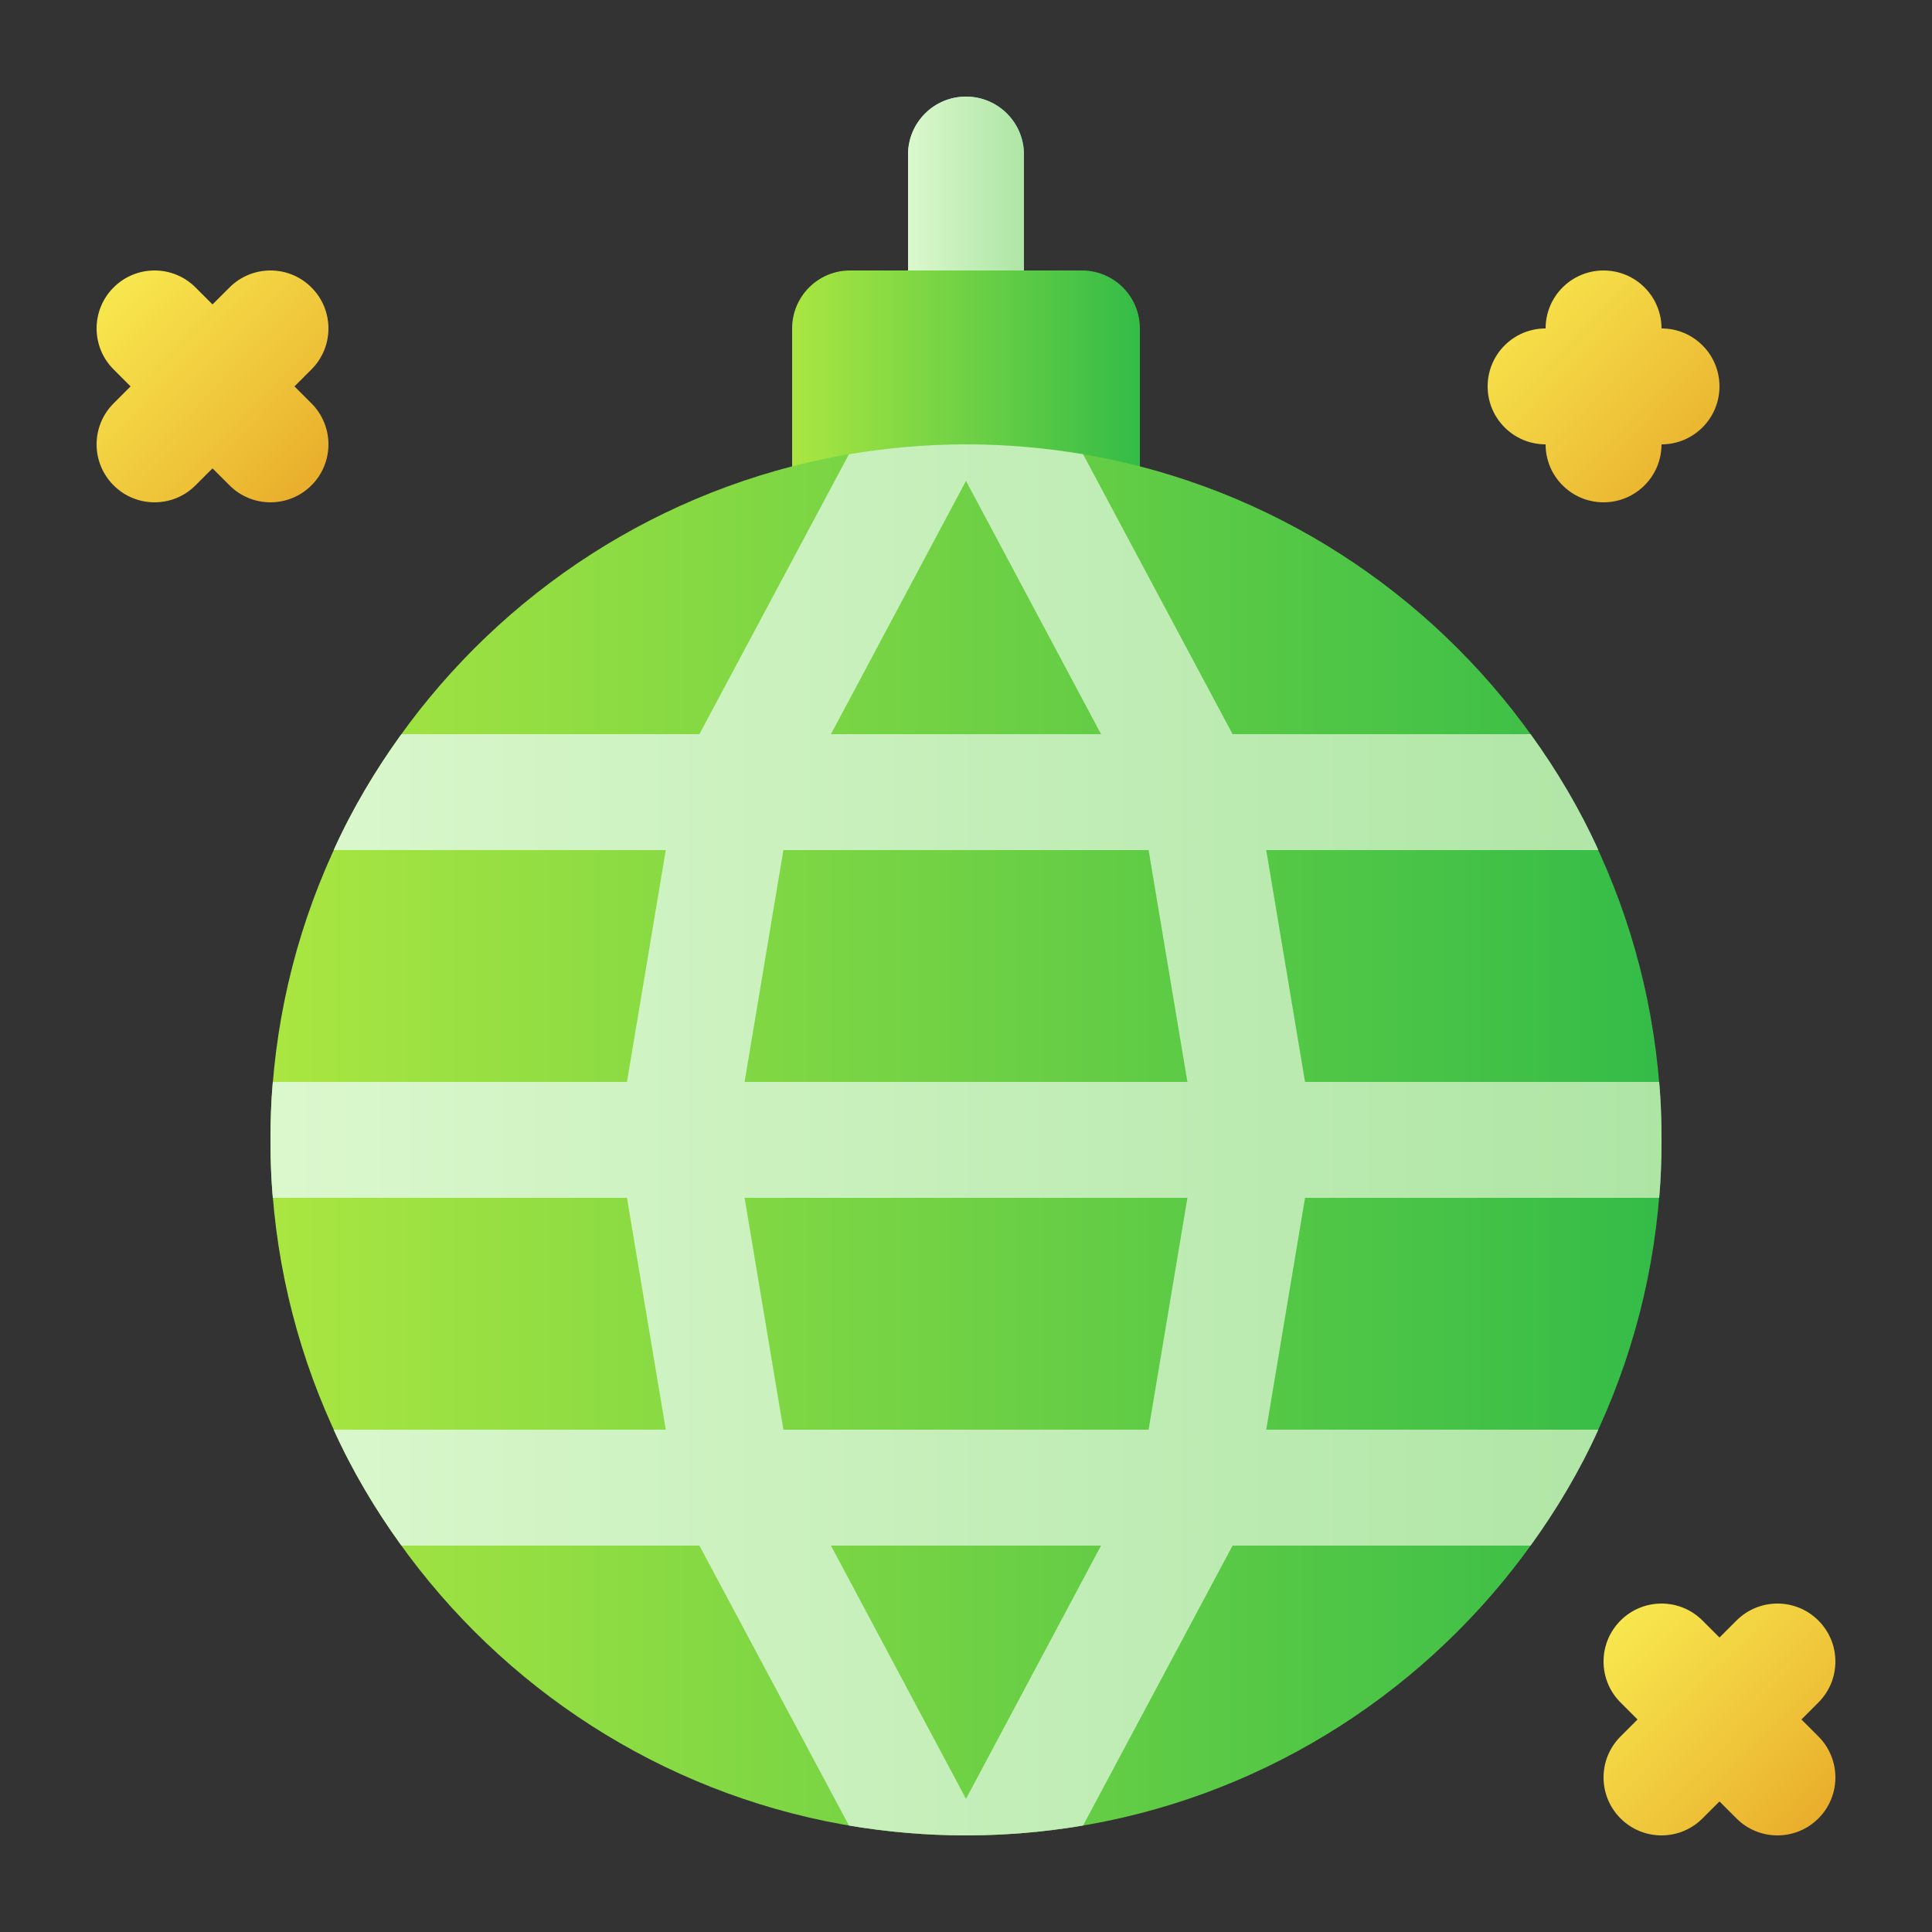
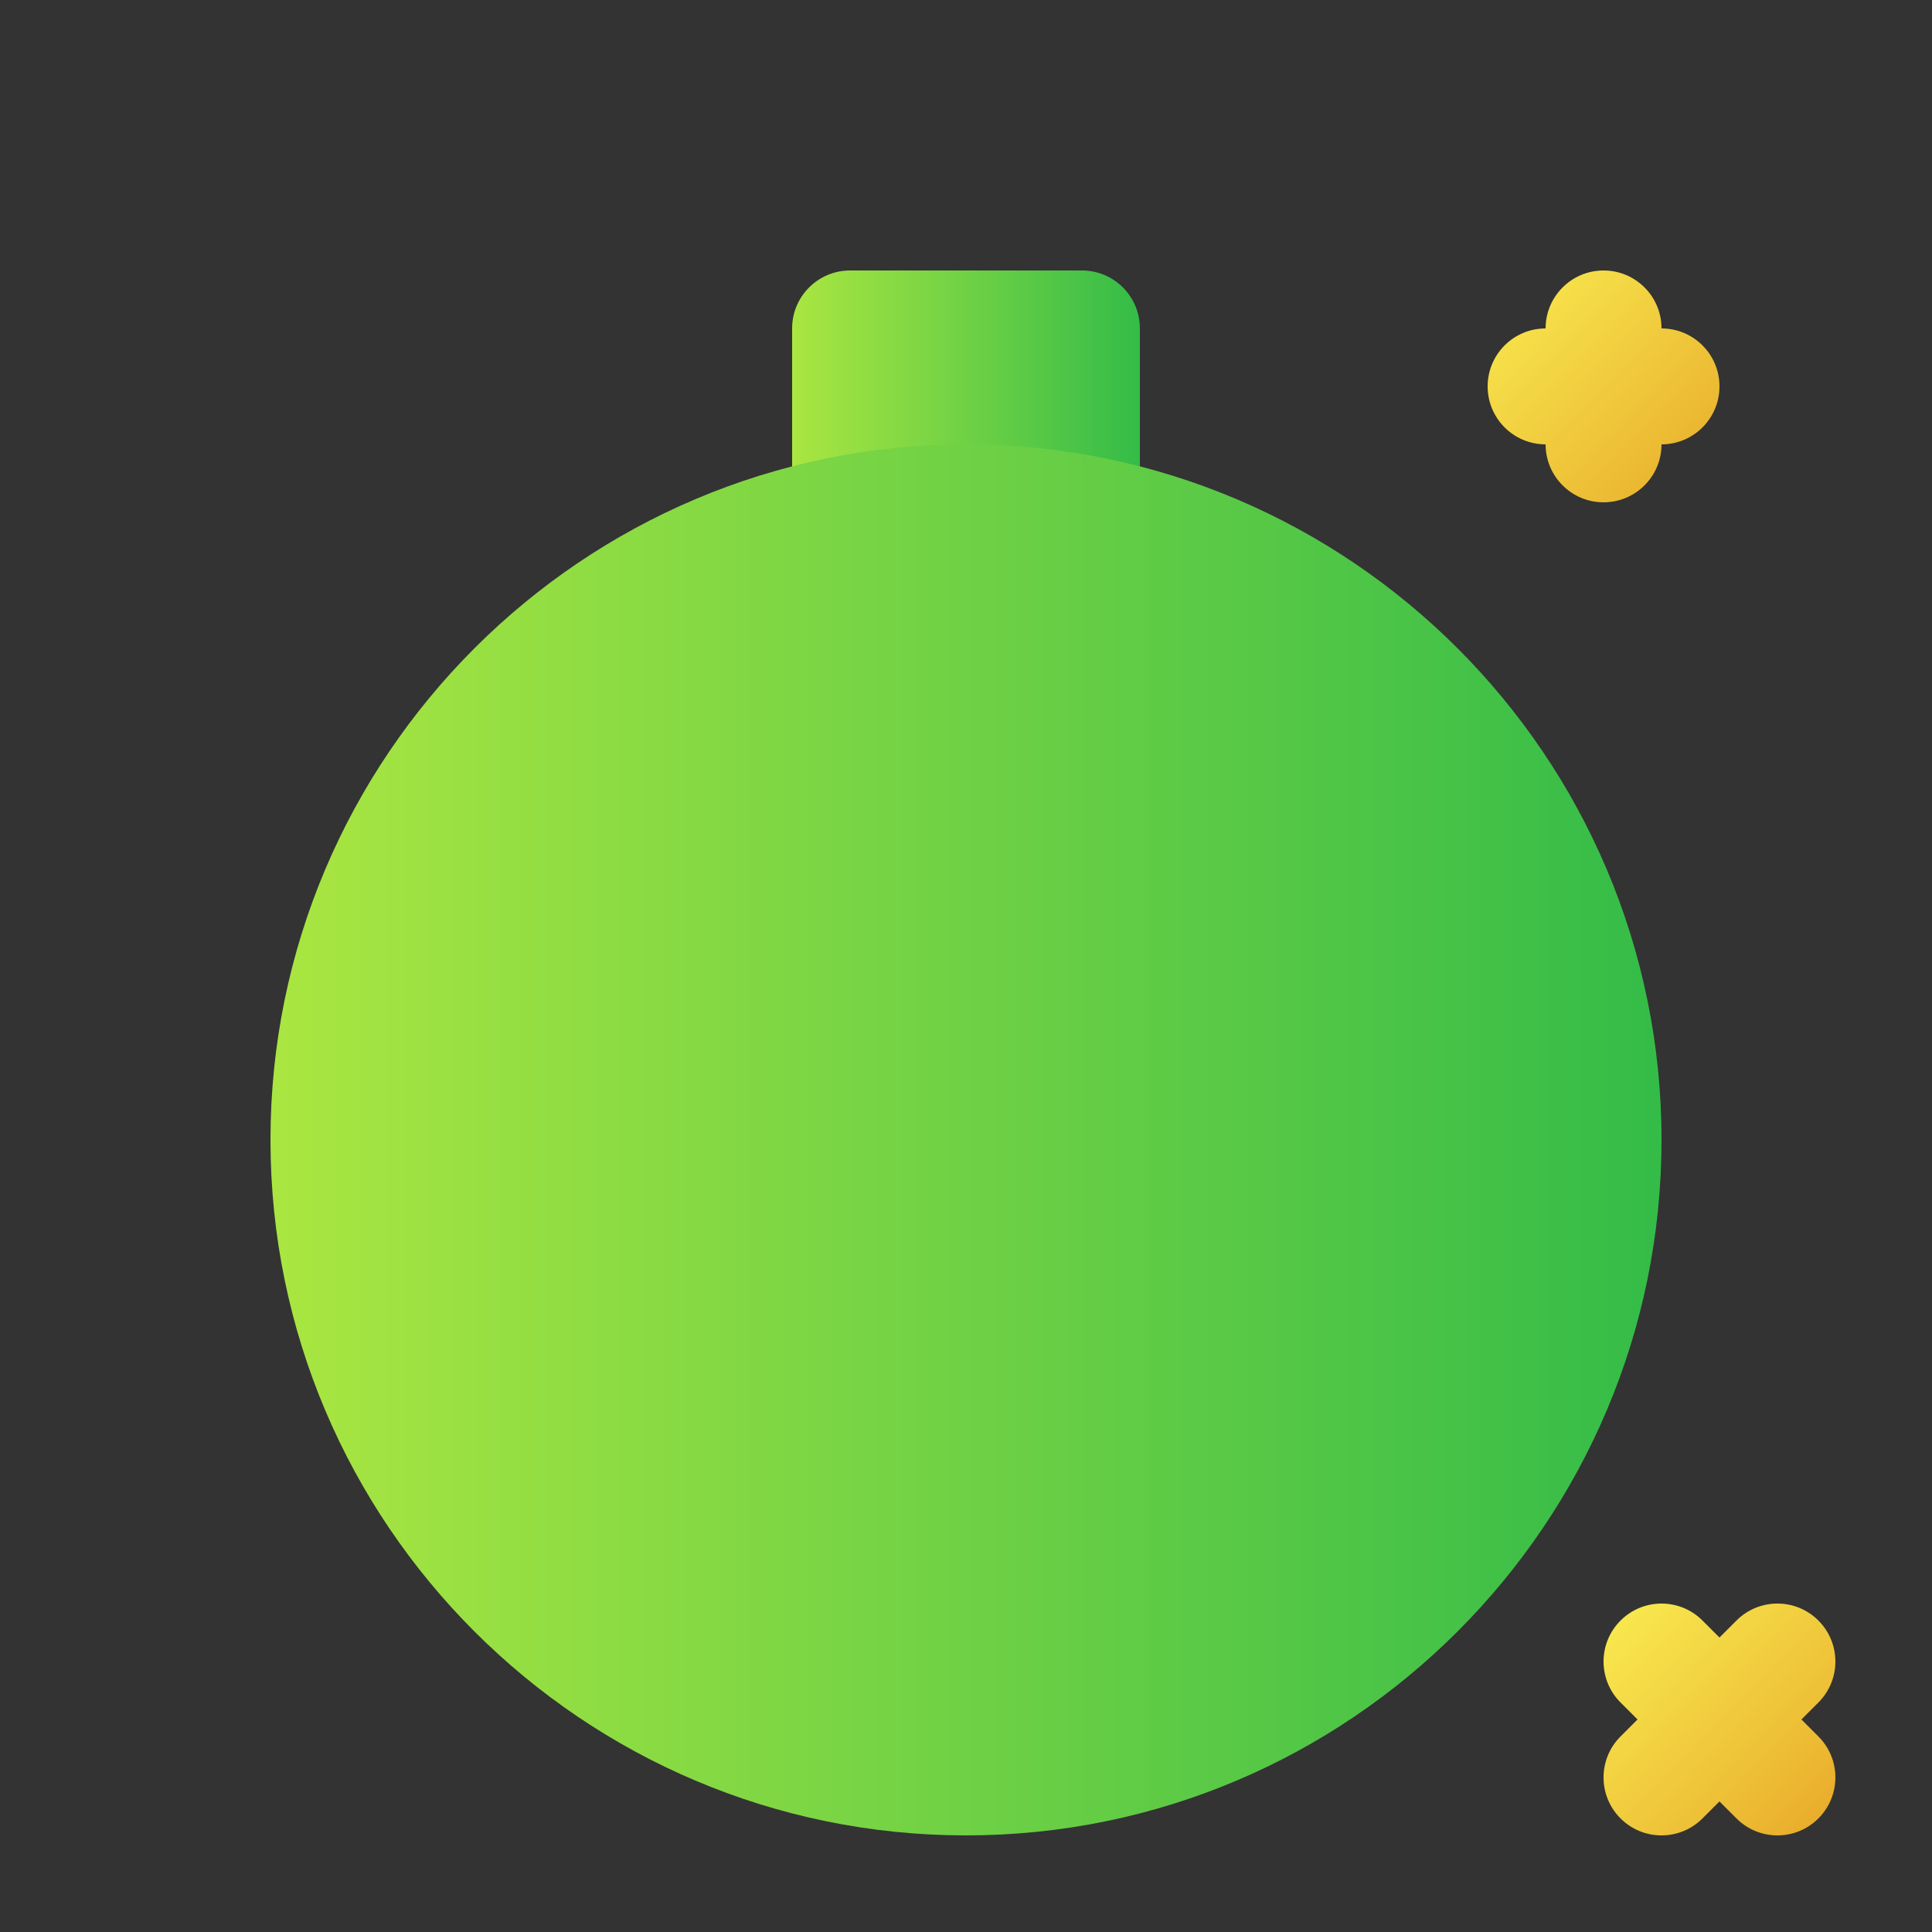
<svg xmlns="http://www.w3.org/2000/svg" width="120" height="120" viewBox="0 0 120 120" fill="none">
  <rect x="0" y="0" width="120" height="120" fill="#333333" stroke="none" />
-   <path d="M60 24C58.011 24 56.4 22.388 56.4 20.4V9.6C56.4 7.612 58.011 6 60 6C61.99 6 63.6 7.612 63.6 9.6V20.4C63.6 22.388 61.99 24 60 24Z" fill="url(#paint0_linear_137_17383)" />
-   <path d="M60 24C58.011 24 56.4 22.388 56.4 20.4V9.6C56.4 7.612 58.011 6 60 6C61.99 6 63.6 7.612 63.6 9.6V20.4C63.6 22.388 61.99 24 60 24Z" fill="url(#paint1_linear_137_17383)" />
-   <path d="M18.291 24L19.345 22.945C20.752 21.539 20.752 19.261 19.345 17.855C17.939 16.448 15.661 16.448 14.255 17.855L13.2 18.909L12.145 17.855C10.739 16.448 8.461 16.448 7.055 17.855C5.648 19.261 5.648 21.539 7.055 22.945L8.109 24L7.055 25.055C5.648 26.461 5.648 28.739 7.055 30.145C7.758 30.849 8.679 31.2 9.6 31.2C10.521 31.2 11.442 30.849 12.145 30.145L13.2 29.091L14.255 30.145C14.958 30.849 15.879 31.2 16.8 31.2C17.721 31.2 18.642 30.849 19.345 30.145C20.752 28.739 20.752 26.461 19.345 25.055L18.291 24Z" fill="url(#paint2_linear_137_17383)" />
  <path d="M111.89 106.8L112.945 105.745C114.351 104.339 114.351 102.061 112.945 100.655C111.539 99.248 109.261 99.248 107.854 100.655L106.8 101.709L105.745 100.655C104.339 99.248 102.061 99.248 100.654 100.655C99.248 102.061 99.248 104.339 100.654 105.745L101.709 106.8L100.654 107.855C99.248 109.261 99.248 111.539 100.654 112.945C101.357 113.648 102.279 114 103.2 114C104.121 114 105.042 113.648 105.745 112.945L106.8 111.891L107.854 112.945C108.557 113.648 109.479 114 110.4 114C111.321 114 112.242 113.648 112.945 112.945C114.351 111.539 114.351 109.261 112.945 107.855L111.89 106.8Z" fill="url(#paint3_linear_137_17383)" />
  <path d="M67.2 16.8H52.8C50.81 16.8 49.2 18.412 49.2 20.4V31.2C49.2 33.188 50.81 34.8 52.8 34.8H67.2C69.19 34.8 70.8 33.188 70.8 31.2V20.4C70.8 18.412 69.19 16.8 67.2 16.8Z" fill="url(#paint4_linear_137_17383)" />
  <path d="M60 27.6C36.178 27.6 16.8 46.98 16.8 70.8C16.8 94.62 36.178 114 60 114C83.822 114 103.2 94.62 103.2 70.8C103.2 46.98 83.822 27.6 60 27.6Z" fill="url(#paint5_linear_137_17383)" />
  <path d="M103.2 20.4C103.2 18.412 101.59 16.8 99.6 16.8C97.611 16.8 96 18.412 96 20.4C94.01 20.4 92.4 22.012 92.4 24C92.4 25.988 94.01 27.6 96 27.6C96 29.588 97.611 31.2 99.6 31.2C101.59 31.2 103.2 29.588 103.2 27.6C105.19 27.6 106.8 25.988 106.8 24C106.8 22.012 105.19 20.4 103.2 20.4Z" fill="url(#paint6_linear_137_17383)" />
-   <path d="M103.056 74.4C103.165 73.212 103.2 72.023 103.2 70.8C103.2 69.576 103.165 68.388 103.056 67.2H81.058L78.647 52.8H99.276C98.123 50.244 96.685 47.832 95.065 45.6H76.558L67.27 28.212C64.897 27.816 62.485 27.6 60 27.6C57.514 27.6 55.102 27.816 52.73 28.212L43.441 45.6H24.935C23.314 47.832 21.876 50.244 20.723 52.8H41.353L38.941 67.2H16.944C16.835 68.388 16.8 69.576 16.8 70.8C16.8 72.023 16.835 73.212 16.944 74.4H38.941L41.353 88.8H20.723C21.876 91.356 23.314 93.768 24.935 96H43.441L52.73 113.388C55.102 113.784 57.514 114 60 114C62.485 114 64.897 113.784 67.27 113.388L76.558 96H95.065C96.685 93.768 98.123 91.356 99.276 88.8H78.647L81.058 74.4H103.056ZM60 29.868L68.388 45.6H51.611L60 29.868ZM60 111.732L51.611 96H68.388L60 111.732ZM71.341 88.8H48.658L46.247 74.4H73.753L71.341 88.8ZM46.247 67.2L48.658 52.8H71.341L73.753 67.2H46.247Z" fill="url(#paint7_linear_137_17383)" />
  <defs>
    <linearGradient id="paint0_linear_137_17383" x1="56.4" y1="15" x2="63.6" y2="15" gradientUnits="userSpaceOnUse">
      <stop stop-color="#BBDEFB" />
      <stop offset="1" stop-color="#64B5F6" />
    </linearGradient>
    <linearGradient id="paint1_linear_137_17383" x1="56.4" y1="15" x2="63.6" y2="15" gradientUnits="userSpaceOnUse">
      <stop stop-color="#DBF8CD" />
      <stop offset="1" stop-color="#AEE5A5" />
    </linearGradient>
    <linearGradient id="paint2_linear_137_17383" x1="26.4" y1="36.48" x2="3.36" y2="13.92" gradientUnits="userSpaceOnUse">
      <stop offset="0.228" stop-color="#E7A627" />
      <stop offset="0.426" stop-color="#EDBD35" />
      <stop offset="0.803" stop-color="#F7E44C" />
      <stop offset="1" stop-color="#FBF355" />
    </linearGradient>
    <linearGradient id="paint3_linear_137_17383" x1="120" y1="119.28" x2="96.96" y2="96.72" gradientUnits="userSpaceOnUse">
      <stop offset="0.228" stop-color="#E7A627" />
      <stop offset="0.426" stop-color="#EDBD35" />
      <stop offset="0.803" stop-color="#F7E44C" />
      <stop offset="1" stop-color="#FBF355" />
    </linearGradient>
    <linearGradient id="paint4_linear_137_17383" x1="49.2" y1="25.8" x2="70.8" y2="25.8" gradientUnits="userSpaceOnUse">
      <stop stop-color="#AAE641" />
      <stop offset="1" stop-color="#34BC48" />
    </linearGradient>
    <linearGradient id="paint5_linear_137_17383" x1="16.8" y1="70.8" x2="103.2" y2="70.8" gradientUnits="userSpaceOnUse">
      <stop stop-color="#AAE641" />
      <stop offset="1" stop-color="#34BC48" />
    </linearGradient>
    <linearGradient id="paint6_linear_137_17383" x1="112.8" y1="36.48" x2="89.76" y2="13.92" gradientUnits="userSpaceOnUse">
      <stop offset="0.228" stop-color="#E7A627" />
      <stop offset="0.426" stop-color="#EDBD35" />
      <stop offset="0.803" stop-color="#F7E44C" />
      <stop offset="1" stop-color="#FBF355" />
    </linearGradient>
    <linearGradient id="paint7_linear_137_17383" x1="16.8" y1="70.8" x2="103.2" y2="70.8" gradientUnits="userSpaceOnUse">
      <stop stop-color="#DBF8CD" />
      <stop offset="1" stop-color="#AEE5A5" />
    </linearGradient>
  </defs>
</svg>